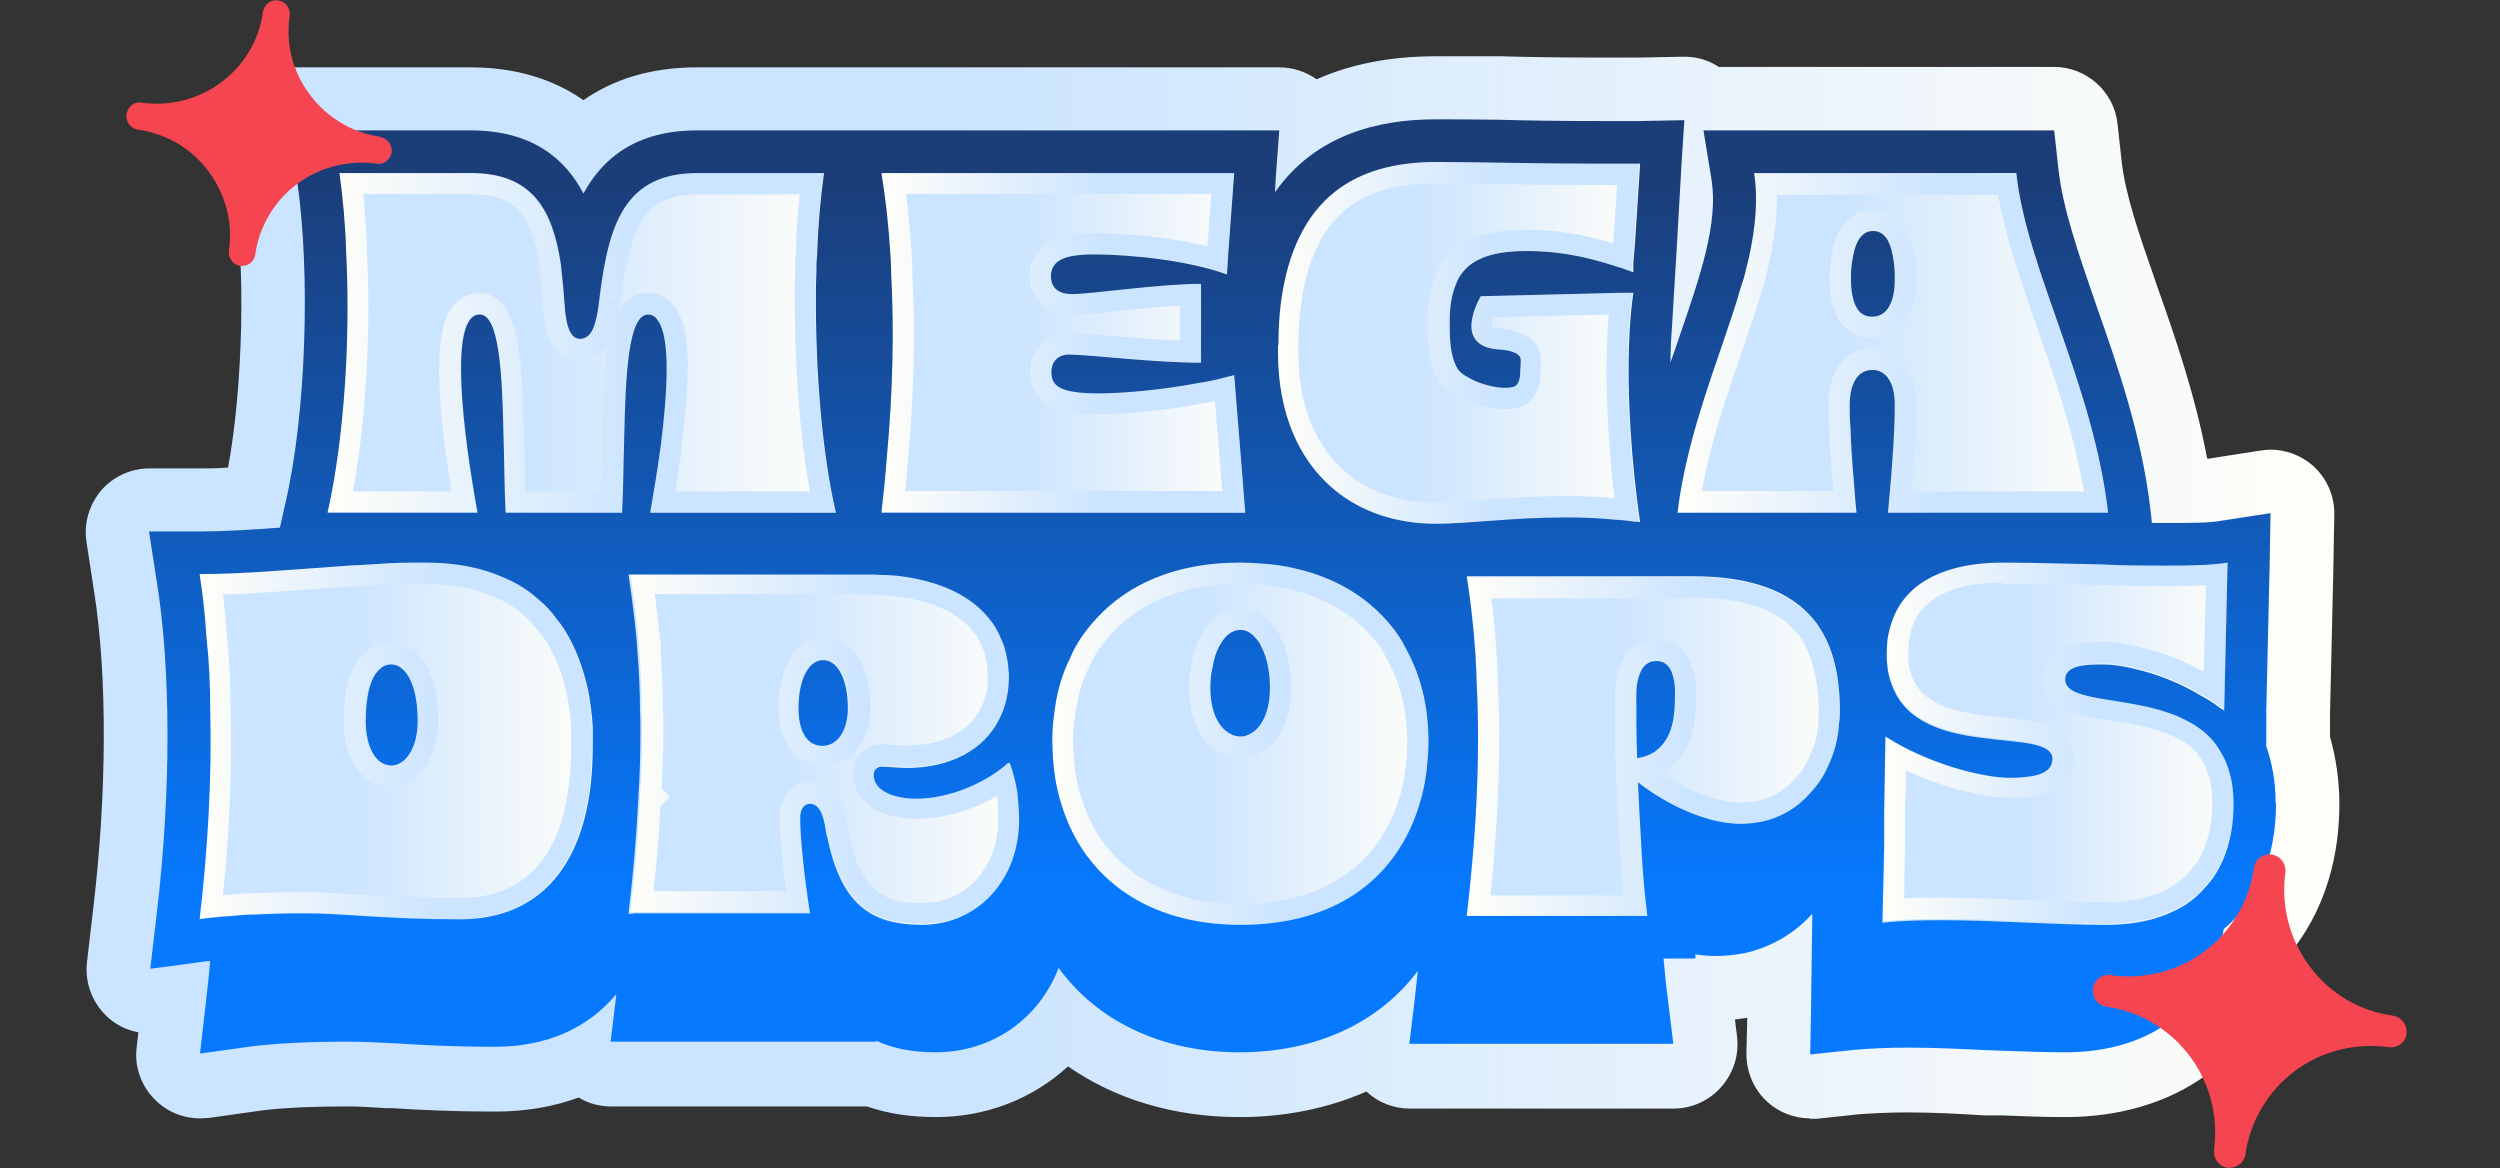
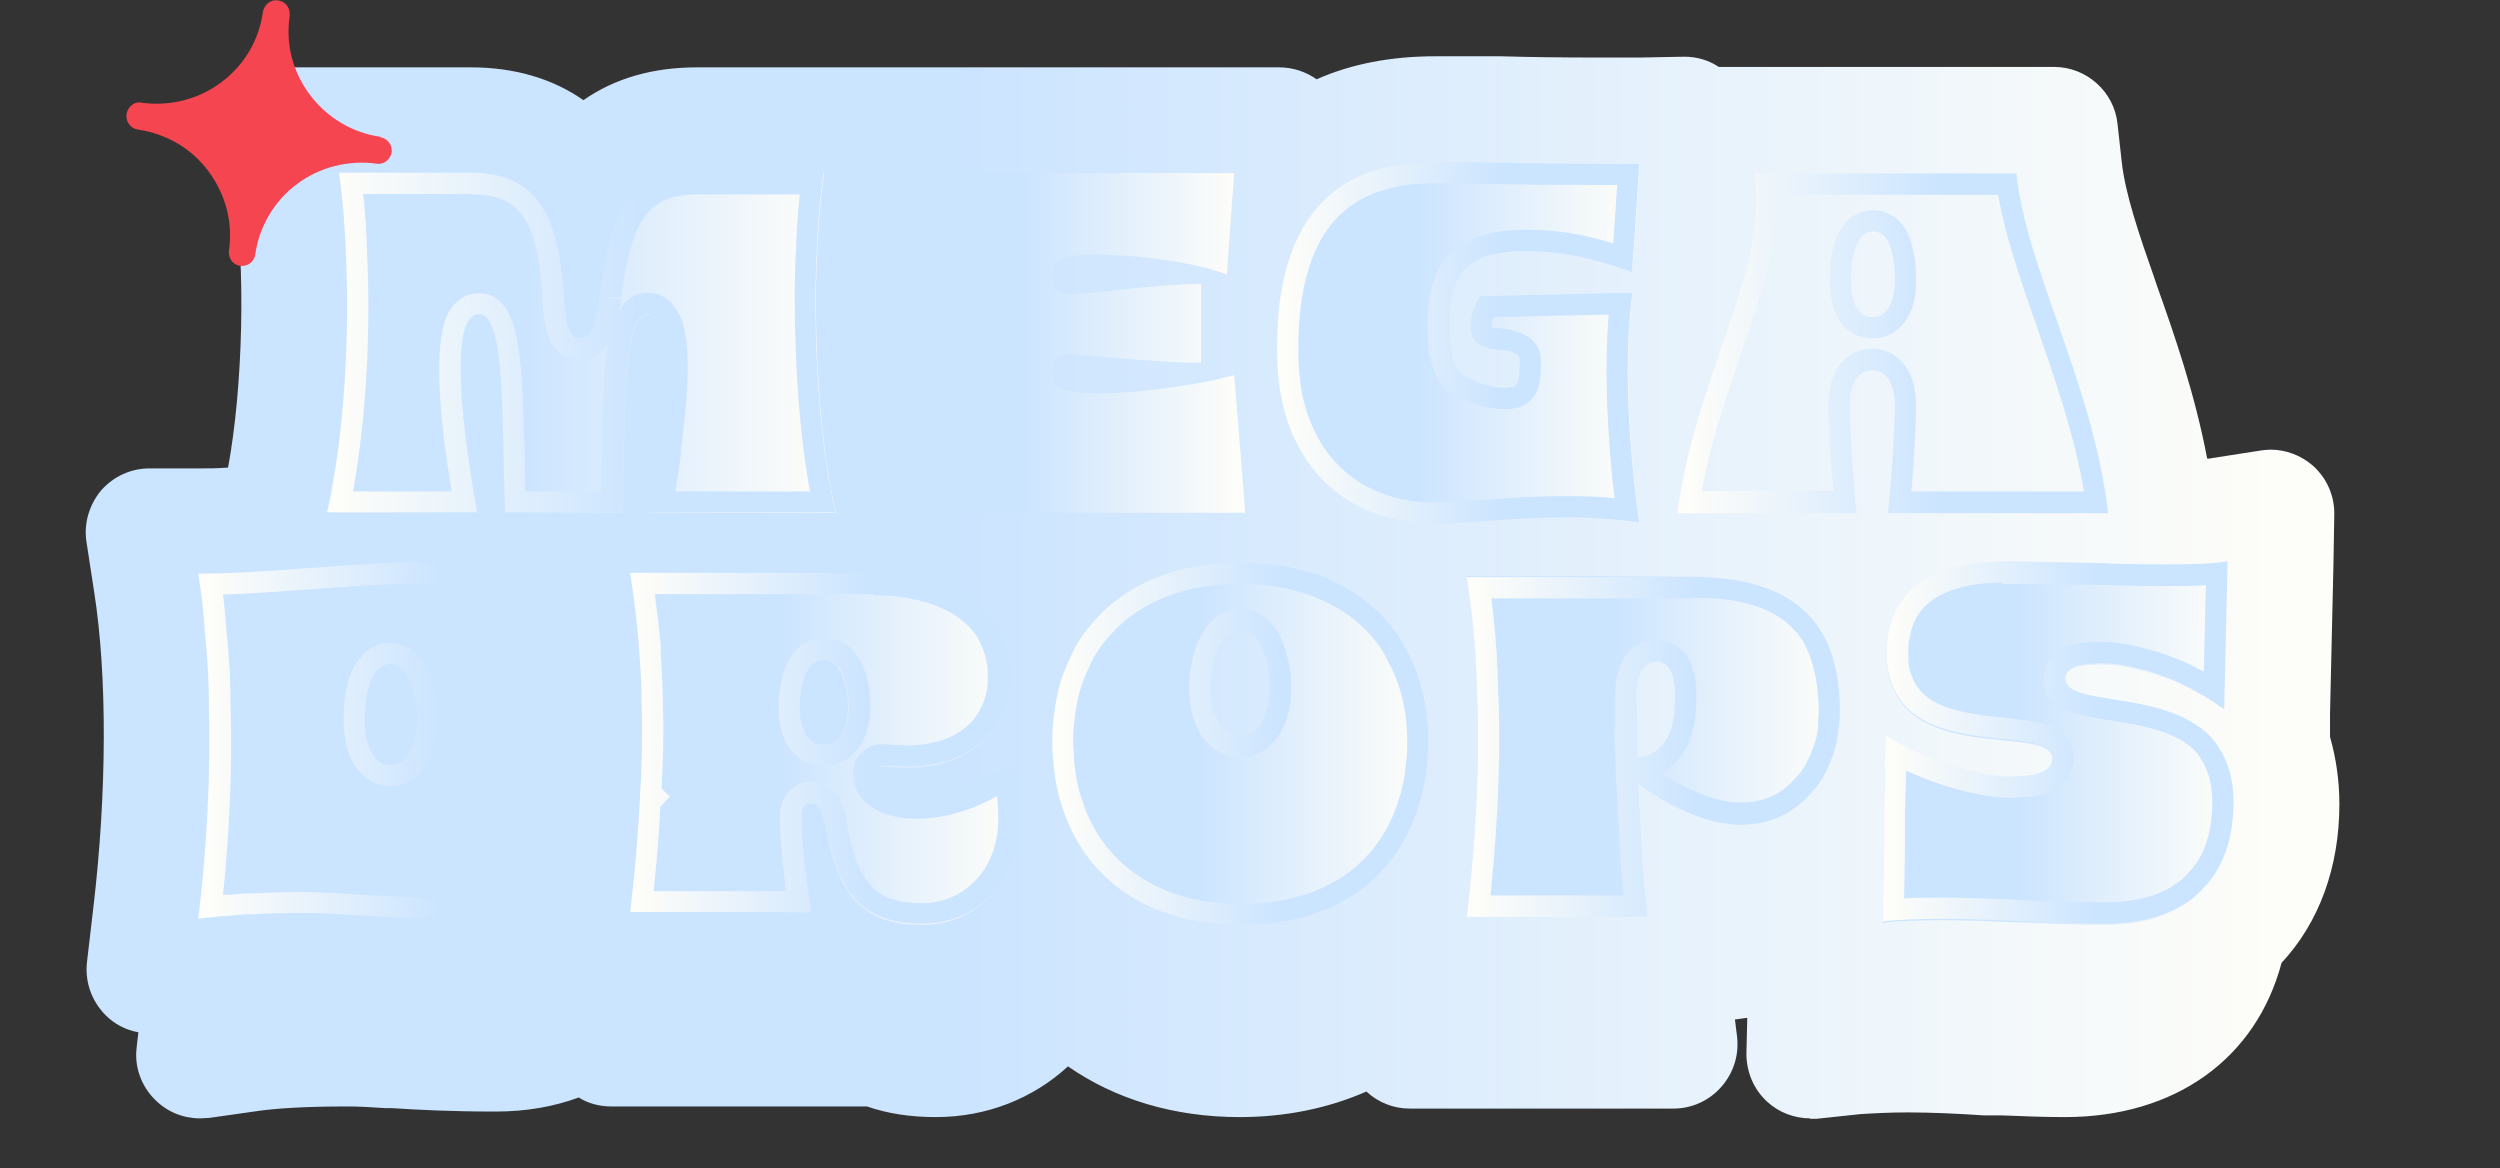
<svg xmlns="http://www.w3.org/2000/svg" width="321" height="150" viewBox="0 0 321 150" fill="none">
  <rect x="0" y="0" width="321" height="150" fill="#333333" stroke="none" />
  <path d="M232.426 143.599C230.407 143.599 228.387 142.833 226.914 141.465C225.167 139.878 224.239 137.634 224.239 135.281L224.348 130.684C223.857 130.739 223.311 130.848 222.766 130.903L223.038 133.092C223.311 135.445 222.602 137.744 221.019 139.55C219.491 141.301 217.253 142.341 214.906 142.341H181.013C178.939 142.341 176.974 141.574 175.446 140.152C170.588 142.286 165.076 143.435 159.181 143.435C150.722 143.435 143.19 141.137 137.131 136.923C132.601 141.082 126.652 143.435 120.157 143.435C116.937 143.435 113.99 142.997 111.316 142.067H78.459C76.986 142.067 75.512 141.684 74.311 140.918C71.037 142.122 67.489 142.724 63.614 142.724C57.938 142.724 53.735 142.505 50.351 142.286H49.533C47.786 142.176 46.149 142.067 44.62 142.067C38.944 142.067 35.397 142.341 33.377 142.614L26.828 143.544C26.446 143.544 26.064 143.599 25.682 143.599C23.553 143.599 21.479 142.778 19.951 141.246C18.15 139.495 17.222 136.978 17.549 134.46L17.768 132.545C16.185 132.271 14.711 131.505 13.565 130.356C11.764 128.55 10.891 126.087 11.164 123.57L11.982 116.565C13.729 101.844 13.784 86.74 12.091 76.014L11.109 69.612C10.727 67.258 11.437 64.85 12.965 62.99C14.548 61.184 16.785 60.144 19.187 60.144H25.573C26.719 60.144 27.974 60.144 29.284 60.035C31.194 49.692 31.576 34.424 30.048 24.354L29.175 18.006C28.847 15.653 29.557 13.3 31.085 11.494C32.668 9.688 34.906 8.648 37.252 8.648H60.448C66.015 8.648 70.927 10.071 74.912 12.862C78.896 10.071 83.808 8.648 89.484 8.648H164.257C166.004 8.648 167.641 9.196 169.06 10.181C173.481 8.211 178.611 7.226 184.288 7.226C186.798 7.226 189.582 7.226 192.693 7.226C196.459 7.335 200.716 7.39 205.464 7.39H210.431C210.431 7.39 216.216 7.28 216.271 7.28C217.853 7.28 219.382 7.718 220.692 8.594H263.754C267.902 8.594 271.45 11.768 271.886 15.872L272.432 20.797C272.869 24.847 274.67 30.155 276.635 35.737L276.908 36.558C279.145 42.851 281.82 50.513 283.403 58.886C283.621 58.886 283.839 58.886 283.948 58.831L290.279 57.846C290.716 57.791 291.098 57.736 291.535 57.736C293.5 57.736 295.41 58.448 296.938 59.761C298.739 61.348 299.776 63.647 299.722 66.109L299.612 72.567L299.176 91.611V94.621C299.94 97.302 300.377 100.203 300.377 103.267C300.377 111.366 297.757 118.481 292.954 123.625C289.679 135.938 279.309 143.435 265.119 143.435C262.499 143.435 259.77 143.326 257.041 143.216H254.749C251.419 142.997 248.09 142.833 244.925 142.833C242.632 142.833 240.613 142.942 238.866 143.052L233.245 143.654C232.972 143.654 232.699 143.654 232.371 143.654L232.426 143.599Z" fill="url(#paint0_linear_14905_21122)" />
  <path d="M284.931 96.209C284.276 95.114 283.403 94.239 282.42 93.527C281.601 92.925 280.728 92.487 279.8 92.049C273.469 89.313 265.173 90.298 265.173 87.234C265.173 86.577 265.501 86.139 266.156 85.811C266.92 85.428 268.23 85.318 269.976 85.318C271.068 85.318 272.541 85.483 274.179 85.92C275.925 86.303 277.89 86.96 279.909 87.891C280.728 88.274 281.601 88.711 282.475 89.259C283.348 89.696 284.221 90.244 285.04 90.9C285.204 90.955 285.422 91.119 285.586 91.229L286.022 72.239C284.057 72.568 281.383 72.622 278.218 72.622C275.543 72.622 272.541 72.622 269.485 72.458C268.612 72.458 267.684 72.403 266.811 72.403C265.937 72.403 265.009 72.349 264.136 72.349C261.735 72.294 259.388 72.239 257.15 72.239C250.273 72.239 244.979 74.483 243.069 79.408C242.741 80.229 242.523 81.105 242.359 82.035C242.305 82.637 242.25 83.294 242.25 84.005C242.25 84.388 242.25 84.826 242.305 85.154C242.359 86.194 242.578 87.124 242.905 87.891C246.344 97.796 263.536 93.089 263.536 97.467C263.536 97.686 263.481 97.905 263.427 98.069C263.099 99.054 261.953 99.602 260.097 99.766C259.552 99.82 258.897 99.875 258.187 99.875C254.257 99.875 247.271 97.905 242.086 94.567L241.923 104.472V108.85L241.704 118.482C244.106 118.208 246.726 118.153 249.345 118.153C256.331 118.153 263.754 118.755 270.467 118.755C274.779 118.755 278.108 117.77 280.674 116.128C281.656 115.472 282.529 114.706 283.239 113.83C284.167 112.845 284.876 111.696 285.422 110.437C286.35 108.303 286.786 105.84 286.786 103.159C286.786 100.204 286.077 97.96 284.931 96.209Z" fill="url(#paint1_linear_14905_21122)" />
  <path d="M257.15 74.975C259.333 74.975 261.626 74.975 264.136 75.084C264.573 75.084 264.955 75.084 265.392 75.084C265.883 75.084 266.374 75.084 266.811 75.084C267.247 75.084 267.629 75.084 268.066 75.084C268.503 75.084 268.994 75.084 269.321 75.084C269.321 75.084 269.321 75.084 269.376 75.084C272.487 75.194 275.489 75.248 278.218 75.248C280.128 75.248 281.765 75.248 283.239 75.139L282.966 86.248C282.256 85.865 281.601 85.537 281.056 85.263C278.927 84.278 276.798 83.566 274.888 83.129C273.196 82.691 271.45 82.417 269.976 82.417C267.902 82.417 266.21 82.527 264.955 83.183C262.772 84.278 262.444 86.084 262.444 87.069C262.444 91.173 266.974 91.885 270.959 92.487C273.469 92.87 276.307 93.362 278.654 94.347C279.418 94.675 280.182 95.058 280.837 95.551C281.601 96.098 282.202 96.7 282.638 97.521C283.566 98.944 284.057 100.75 284.057 102.994C284.057 105.347 283.675 107.426 282.911 109.177C282.475 110.217 281.929 111.093 281.11 111.914C280.619 112.57 279.964 113.118 279.255 113.555L278.436 114.103C276.307 115.252 273.633 115.854 270.467 115.854C267.302 115.854 263.809 115.69 260.207 115.58C256.604 115.416 252.893 115.252 249.345 115.252C247.817 115.252 246.18 115.252 244.488 115.361L244.597 108.74V104.362L244.761 98.944C249.673 101.242 254.967 102.446 258.187 102.446C259.006 102.446 259.77 102.392 260.316 102.337C264.136 102.009 265.501 100.203 265.992 98.78C266.156 98.287 266.265 97.795 266.265 97.302C266.265 93.088 261.571 92.596 257.423 92.158C251.474 91.556 246.835 90.79 245.416 86.631C245.252 86.303 245.088 85.701 245.034 84.825V84.661V84.551C245.034 84.332 245.034 84.059 245.034 83.84C245.034 83.238 245.034 82.636 245.088 82.362C245.252 81.542 245.416 80.83 245.634 80.228C247.381 75.741 252.893 74.81 257.15 74.81M286.022 72.074C284.057 72.403 281.383 72.457 278.218 72.457C275.543 72.457 272.541 72.457 269.485 72.293C268.612 72.293 267.684 72.238 266.811 72.238C265.937 72.238 265.009 72.184 264.136 72.184C261.735 72.129 259.388 72.074 257.15 72.074C250.273 72.074 244.979 74.318 243.069 79.243C242.741 80.064 242.523 80.94 242.359 81.87C242.305 82.472 242.25 83.129 242.25 83.84C242.25 84.223 242.25 84.661 242.305 84.989C242.359 86.029 242.578 86.959 242.905 87.725C246.344 97.631 263.536 92.924 263.536 97.302C263.536 97.521 263.481 97.74 263.427 97.904C263.099 98.889 261.953 99.436 260.097 99.601C259.552 99.655 258.897 99.71 258.187 99.71C254.257 99.71 247.271 97.74 242.086 94.402L241.923 104.307V108.685L241.704 118.316C244.106 118.043 246.726 117.988 249.345 117.988C256.331 117.988 263.754 118.59 270.467 118.59C274.779 118.59 278.108 117.605 280.674 115.963C281.656 115.307 282.529 114.54 283.239 113.665C284.167 112.68 284.876 111.531 285.422 110.272C286.35 108.138 286.786 105.675 286.786 102.994C286.786 100.038 286.077 97.795 284.931 96.044C284.276 94.949 283.403 94.073 282.42 93.362C281.601 92.76 280.728 92.322 279.8 91.885C273.469 89.148 265.173 90.133 265.173 87.069C265.173 86.412 265.501 85.974 266.156 85.646C266.92 85.263 268.23 85.153 269.976 85.153C271.068 85.153 272.541 85.318 274.179 85.755C275.925 86.138 277.89 86.795 279.909 87.725C280.728 88.109 281.601 88.546 282.475 89.094C283.348 89.531 284.221 90.079 285.04 90.735C285.204 90.79 285.422 90.954 285.586 91.064L286.022 72.074Z" fill="url(#paint2_linear_14905_21122)" />
  <path d="M235.428 84.607C235.155 83.677 234.827 82.801 234.445 82.035C233.954 81.05 233.408 80.174 232.754 79.408C229.752 75.851 224.73 73.99 217.362 73.99H188.326C188.654 76.07 188.927 78.204 189.145 80.448C189.254 81.323 189.309 82.199 189.363 83.075C189.418 83.567 189.473 84.06 189.473 84.607C189.527 85.482 189.582 86.358 189.582 87.234C190.073 96.373 189.636 106.497 188.326 117.606H211.522C211.413 116.675 211.304 115.69 211.195 114.705C210.977 112.516 210.813 110.218 210.704 107.865C210.54 105.402 210.431 102.94 210.322 100.477H210.376C211.031 101.024 211.686 101.462 212.341 101.9C213.378 102.556 214.415 103.158 215.561 103.706C218.126 104.91 220.801 105.785 223.53 105.785C224.403 105.785 225.331 105.676 226.204 105.512C228.769 104.964 230.843 103.651 232.426 101.845C233.354 100.86 234.118 99.766 234.664 98.507C235.1 97.631 235.428 96.701 235.701 95.716C235.919 94.84 236.083 93.855 236.137 92.87C236.247 92.323 236.247 91.776 236.247 91.174C236.247 89.806 236.137 88.438 235.974 87.234C235.865 86.303 235.646 85.428 235.428 84.607ZM212.45 96.537C211.795 96.975 210.977 97.248 210.212 97.358C210.158 94.567 210.103 91.83 210.103 89.423C210.103 88.602 210.103 87.835 210.322 87.234C210.704 85.647 211.522 84.88 212.669 84.88C213.924 84.88 214.633 85.756 214.906 87.234C215.015 87.726 215.07 88.273 215.07 88.875C215.07 91.83 214.906 94.786 212.45 96.537Z" fill="url(#paint3_linear_14905_21122)" />
  <path d="M217.362 76.727C223.803 76.727 228.169 78.205 230.68 81.215C231.171 81.762 231.607 82.419 231.989 83.294C232.262 83.896 232.535 84.608 232.754 85.374C232.917 86.085 233.136 86.851 233.245 87.672C233.408 88.876 233.518 90.08 233.518 91.229C233.518 91.667 233.518 91.996 233.463 92.379V92.543V92.762C233.463 93.528 233.299 94.294 233.136 95.005C232.863 95.936 232.59 96.647 232.208 97.413C231.826 98.344 231.28 99.164 230.407 100.04C229.151 101.518 227.514 102.448 225.713 102.831C224.949 102.995 224.185 103.05 223.53 103.05C221.51 103.05 219.382 102.448 216.762 101.244C215.834 100.806 214.906 100.314 213.869 99.657C213.651 99.547 213.487 99.383 213.269 99.274C213.542 99.11 213.815 99 214.033 98.836C217.799 96.155 217.799 91.667 217.799 88.931C217.799 88.11 217.744 87.399 217.581 86.797C217.035 83.896 215.234 82.2 212.669 82.2C210.103 82.2 208.357 83.842 207.702 86.578C207.484 87.344 207.374 88.274 207.374 89.478C207.374 90.846 207.374 92.269 207.374 93.801L207.265 93.692L207.484 98.727V100.587H207.593V100.751C207.702 103.214 207.811 105.677 207.975 108.085C208.084 110.438 208.248 112.736 208.466 114.98H191.383C192.42 104.856 192.747 95.553 192.311 87.344C192.311 86.414 192.256 85.483 192.202 84.717C192.202 84.061 192.147 83.459 192.092 83.021C192.038 82.09 191.983 81.16 191.874 80.284C191.765 79.135 191.656 77.986 191.492 76.837H217.362M217.362 74.101H188.326C188.654 76.18 188.927 78.314 189.145 80.558C189.254 81.434 189.309 82.309 189.363 83.185C189.418 83.677 189.473 84.17 189.473 84.717C189.527 85.593 189.582 86.468 189.582 87.344C190.073 96.483 189.636 106.607 188.326 117.716H211.522C211.413 116.786 211.304 115.801 211.195 114.816C210.977 112.627 210.813 110.328 210.704 107.975C210.54 105.512 210.431 103.05 210.322 100.587H210.376C211.031 101.135 211.686 101.572 212.341 102.01C213.378 102.667 214.415 103.269 215.561 103.816C218.126 105.02 220.801 105.896 223.53 105.896C224.403 105.896 225.331 105.786 226.204 105.622C228.769 105.075 230.843 103.761 232.426 101.955C233.354 100.97 234.118 99.876 234.664 98.617C235.1 97.742 235.428 96.811 235.701 95.826C235.919 94.951 236.083 93.966 236.137 92.981C236.247 92.433 236.247 91.886 236.247 91.284C236.247 89.916 236.137 88.548 235.974 87.344C235.865 86.414 235.646 85.538 235.428 84.717C235.155 83.787 234.827 82.911 234.445 82.145C233.954 81.16 233.408 80.284 232.754 79.518C229.752 75.961 224.73 74.101 217.362 74.101ZM210.212 97.468C210.158 94.677 210.103 91.941 210.103 89.533C210.103 88.712 210.103 87.946 210.322 87.344C210.704 85.757 211.522 84.991 212.669 84.991C213.924 84.991 214.633 85.866 214.906 87.344C215.015 87.836 215.07 88.384 215.07 88.986C215.07 91.941 214.906 94.896 212.45 96.647C211.795 97.085 210.977 97.359 210.212 97.468Z" fill="url(#paint4_linear_14905_21122)" />
-   <path d="M243.287 51.936C243.287 54.946 243.069 58.941 242.414 65.836H270.686C268.721 49.09 260.207 34.589 258.897 22.221H225.222C225.767 25.668 225.385 29.225 224.567 33.056C224.348 33.877 224.13 34.807 223.912 35.683C223.584 36.613 223.311 37.544 223.038 38.529C220.964 45.096 218.126 52.21 216.434 59.816C215.998 61.787 215.616 63.811 215.397 65.836H238.375C238.266 64.687 238.157 63.593 238.102 62.607C237.829 59.488 237.666 57.08 237.611 55.11C237.502 53.906 237.502 52.867 237.502 51.936C237.502 50.021 238.048 48.598 238.975 47.941C239.358 47.668 239.849 47.504 240.395 47.504C242.25 47.504 243.287 49.255 243.287 51.936ZM240.395 40.663C238.975 40.663 238.211 39.678 237.884 38.091C237.72 37.434 237.666 36.668 237.666 35.792V35.464C237.666 34.534 237.775 33.658 237.938 32.892C238.266 30.977 239.085 29.663 240.504 29.663C241.923 29.663 242.687 30.922 243.014 32.782C243.178 33.549 243.287 34.424 243.287 35.409V35.792C243.287 36.613 243.233 37.379 243.069 38.036C242.687 39.623 241.814 40.663 240.395 40.663Z" fill="url(#paint5_linear_14905_21122)" />
  <path d="M256.55 24.957C257.478 30.32 259.443 35.956 261.517 41.922C263.863 48.707 266.319 55.657 267.575 63.1H245.416C245.852 58.229 246.016 54.782 246.016 51.936C246.016 47.011 243.178 44.767 240.395 44.767C239.303 44.767 238.266 45.096 237.393 45.697C235.701 46.901 234.773 49.09 234.773 51.936C234.773 52.921 234.773 54.07 234.882 55.165C234.882 57.135 235.1 59.488 235.373 62.717C235.373 62.826 235.373 62.936 235.373 63.045H218.508C218.672 62.224 218.836 61.349 219.054 60.364C220.2 55.22 221.892 50.294 223.53 45.533C224.239 43.399 224.949 41.319 225.658 39.24C225.931 38.31 226.149 37.434 226.532 36.34L226.75 35.464C226.914 34.862 227.023 34.315 227.186 33.658C227.896 30.32 228.223 27.529 228.169 25.012H256.495M240.395 43.454C243.014 43.454 245.034 41.703 245.743 38.748C245.962 37.927 246.016 36.996 246.016 35.847V35.464C246.016 34.37 245.907 33.275 245.689 32.345C244.815 27.365 241.486 26.982 240.504 26.982C239.521 26.982 236.137 27.365 235.264 32.399C235.046 33.439 234.937 34.479 234.937 35.519V35.847C234.937 37.051 235.046 37.981 235.21 38.693C235.81 41.648 237.775 43.454 240.395 43.454ZM258.897 22.275H225.222C225.767 25.723 225.385 29.28 224.567 33.111C224.348 33.932 224.13 34.862 223.912 35.738C223.584 36.668 223.311 37.598 223.038 38.583C220.964 45.15 218.126 52.264 216.434 59.871C215.998 61.841 215.616 63.866 215.397 65.891H238.375C238.266 64.742 238.157 63.647 238.102 62.662C237.829 59.543 237.666 57.135 237.611 55.165C237.502 53.961 237.502 52.921 237.502 51.991C237.502 50.075 238.048 48.653 238.975 47.996C239.358 47.722 239.849 47.558 240.395 47.558C242.25 47.558 243.287 49.309 243.287 51.991C243.287 55.001 243.069 58.996 242.414 65.891H270.686C268.721 49.145 260.207 34.643 258.897 22.275ZM240.395 40.718C238.975 40.718 238.211 39.733 237.884 38.145C237.72 37.489 237.666 36.723 237.666 35.847V35.519C237.666 34.588 237.775 33.713 237.938 32.947C238.266 31.031 239.085 29.718 240.504 29.718C241.923 29.718 242.687 30.977 243.014 32.837C243.178 33.603 243.287 34.479 243.287 35.464V35.847C243.287 36.668 243.233 37.434 243.069 38.091C242.687 39.678 241.814 40.718 240.395 40.718Z" fill="url(#paint6_linear_14905_21122)" />
  <path d="M207.102 66.713C207.975 66.767 208.794 66.822 209.721 66.986C209.994 66.986 210.267 66.986 210.54 67.041C210.267 65.29 210.049 63.374 209.831 61.404C209.012 53.634 208.684 44.495 209.667 37.599H207.975L190.073 38.037C190.073 38.037 186.198 44.44 192.365 44.878C192.857 44.878 195.258 45.096 195.203 46.246C195.203 46.574 195.203 47.012 195.149 47.45C195.149 48.435 195.04 49.474 194.221 49.693C193.948 49.748 193.621 49.803 193.239 49.803C191.82 49.803 189.691 49.256 188.326 48.38C187.781 48.106 187.399 47.778 187.126 47.395C186.089 45.699 186.089 43.236 186.089 41.321C186.089 39.515 186.307 37.928 186.853 36.614C187.18 35.629 187.781 34.808 188.545 34.152C190.073 32.893 192.42 32.236 195.913 32.236C199.406 32.236 202.899 32.729 207.265 34.152C208.029 34.37 208.848 34.644 209.667 34.972V33.823L209.885 31.197L210.54 21.018H205.519C196.677 21.018 189.855 20.799 184.342 20.799C173.972 20.799 166.222 25.396 164.421 38.803C164.203 40.5 164.094 42.36 164.094 44.33C164.094 44.659 164.094 44.932 164.094 45.261C164.094 47.231 164.257 49.037 164.585 50.788C166.55 61.24 174.191 67.26 184.397 67.26C188.49 67.26 194.166 66.439 201.043 66.439C202.954 66.439 205.028 66.494 207.156 66.713H207.102Z" fill="url(#paint7_linear_14905_21122)" />
  <path d="M184.342 23.535C186.744 23.535 189.418 23.535 192.42 23.645C196.24 23.699 200.552 23.754 205.519 23.754H207.647L207.156 31.032V31.251C203.172 30.047 199.733 29.5 195.913 29.5C191.874 29.5 188.872 30.321 186.744 32.072C185.543 33.112 184.724 34.316 184.288 35.575C183.633 37.161 183.305 39.022 183.305 41.321C183.305 43.51 183.305 46.465 184.833 48.982C185.325 49.693 186.034 50.295 186.907 50.733C188.599 51.773 191.165 52.539 193.184 52.539C193.784 52.539 194.276 52.484 194.876 52.32C196.186 51.992 197.769 50.843 197.823 47.614C197.823 47.121 197.878 46.629 197.823 46.355C197.878 44.987 197.277 42.634 192.474 42.141C191.929 42.141 191.656 42.032 191.547 42.032C191.492 41.813 191.547 41.266 191.765 40.719L206.556 40.39C205.901 48.216 206.556 56.862 207.047 61.678C207.156 62.444 207.211 63.21 207.32 63.977C205.41 63.758 203.39 63.703 200.934 63.703C196.95 63.703 193.402 63.977 190.291 64.195C187.944 64.36 185.98 64.524 184.288 64.524C175.228 64.524 168.842 59.215 167.15 50.295C166.877 48.708 166.713 47.067 166.713 45.261C166.713 45.096 166.713 44.932 166.713 44.768V44.549V44.33C166.713 42.47 166.822 40.719 167.041 39.186C168.46 28.515 173.918 23.535 184.233 23.535M184.233 20.799C173.863 20.799 166.113 25.396 164.312 38.803C164.094 40.5 163.984 42.36 163.984 44.33C163.984 44.659 163.984 44.932 163.984 45.261C163.984 47.231 164.148 49.037 164.476 50.788C166.44 61.24 174.081 67.26 184.288 67.26C188.381 67.26 194.057 66.439 200.934 66.439C202.844 66.439 204.918 66.494 207.047 66.713C207.92 66.767 208.739 66.822 209.667 66.986C209.94 66.986 210.213 66.986 210.485 67.041C210.213 65.29 209.994 63.374 209.776 61.404C208.957 53.634 208.63 44.495 209.612 37.599H207.92L190.018 38.037C190.018 38.037 186.143 44.44 192.311 44.878C192.802 44.878 195.203 45.096 195.149 46.246C195.149 46.574 195.149 47.012 195.094 47.45C195.094 48.435 194.985 49.474 194.166 49.693C193.894 49.748 193.566 49.803 193.184 49.803C191.765 49.803 189.636 49.256 188.272 48.38C187.726 48.106 187.344 47.778 187.071 47.395C186.034 45.699 186.034 43.236 186.034 41.321C186.034 39.515 186.252 37.928 186.798 36.614C187.126 35.629 187.726 34.808 188.49 34.152C190.018 32.893 192.365 32.236 195.858 32.236C199.351 32.236 202.844 32.729 207.211 34.152C207.975 34.37 208.794 34.644 209.612 34.972V33.823L209.831 31.197L210.485 21.018H205.464C196.622 21.018 189.8 20.799 184.288 20.799H184.233Z" fill="url(#paint8_linear_14905_21122)" />
  <path d="M178.611 80.338C175.937 77.055 172.226 74.592 167.477 73.279C166.386 73.005 165.294 72.732 164.093 72.568C163.329 72.458 162.565 72.403 161.801 72.349C160.982 72.294 160.164 72.239 159.29 72.239H159.127C151.049 72.239 144.827 74.975 140.788 79.408C140.024 80.229 139.315 81.105 138.714 82.035C138.168 82.856 137.732 83.677 137.35 84.607C136.258 86.796 135.603 89.259 135.33 91.885C135.167 92.98 135.112 94.074 135.112 95.169C135.112 95.99 135.167 96.811 135.221 97.632C135.385 99.766 135.767 101.736 136.367 103.542C139.26 112.681 147.229 118.755 159.29 118.755C171.352 118.755 178.884 113.009 181.941 104.253C182.596 102.338 183.087 100.313 183.251 98.124C183.36 97.139 183.414 96.154 183.414 95.169C183.414 90.736 182.432 86.686 180.522 83.294C180.03 82.254 179.375 81.269 178.611 80.338ZM160.491 94.239C160.109 94.457 159.727 94.567 159.29 94.567C158.799 94.567 158.363 94.457 157.926 94.184C156.452 93.418 155.415 91.338 155.415 88.383C155.415 87.453 155.47 86.577 155.688 85.756C155.852 84.716 156.125 83.786 156.507 83.075C156.725 82.692 156.944 82.309 157.162 82.035C157.762 81.269 158.526 80.886 159.29 80.886C160 80.886 160.71 81.269 161.31 82.035C161.583 82.309 161.801 82.692 161.965 83.075C162.347 83.786 162.674 84.716 162.838 85.756C163.002 86.577 163.056 87.453 163.056 88.383C163.056 91.393 161.965 93.527 160.491 94.239Z" fill="url(#paint9_linear_14905_21122)" />
  <path d="M159.29 74.975C160.109 74.975 160.873 74.975 161.583 75.085C162.292 75.085 163.002 75.194 163.711 75.304C164.748 75.468 165.731 75.687 166.713 75.96C170.752 77.11 174.027 79.135 176.483 82.144C177.138 82.965 177.683 83.731 178.12 84.716C179.812 87.726 180.685 91.229 180.685 95.224C180.685 96.099 180.685 96.975 180.522 97.96C180.412 99.711 180.03 101.462 179.375 103.378C176.537 111.531 169.388 116.074 159.29 116.074C149.193 116.074 141.662 111.203 138.933 102.721C138.387 101.134 138.059 99.383 137.896 97.467C137.896 96.701 137.786 95.935 137.786 95.169C137.786 94.074 137.841 93.144 138.005 92.159C138.278 89.806 138.823 87.672 139.86 85.647C140.188 84.881 140.515 84.224 141.007 83.513C141.498 82.801 142.098 82.035 142.808 81.269C146.519 77.219 152.141 75.03 159.127 74.975H159.29ZM153.014 85.209C152.741 86.358 152.686 87.507 152.686 88.383C152.686 92.214 154.16 95.333 156.452 96.482C157.271 97.029 158.253 97.303 159.29 97.303C160.164 97.303 161.037 97.084 161.692 96.701C164.257 95.442 165.785 92.323 165.785 88.383C165.785 87.179 165.676 86.139 165.512 85.318C165.294 84.06 164.912 82.801 164.475 81.98C164.203 81.269 163.82 80.667 163.384 80.229C162.292 78.861 160.819 78.15 159.29 78.15C157.653 78.15 156.125 78.97 155.033 80.338C154.76 80.722 154.433 81.214 154.105 81.816C153.614 82.746 153.232 83.896 153.014 85.209ZM159.29 72.239H159.127C151.049 72.239 144.827 74.975 140.788 79.408C140.024 80.229 139.315 81.105 138.714 82.035C138.168 82.856 137.732 83.677 137.35 84.607C136.258 86.796 135.603 89.259 135.33 91.885C135.167 92.98 135.112 94.074 135.112 95.169C135.112 95.99 135.167 96.811 135.221 97.632C135.385 99.766 135.767 101.736 136.367 103.542C139.26 112.681 147.229 118.755 159.29 118.755C171.352 118.755 178.884 113.009 181.941 104.253C182.596 102.338 183.087 100.313 183.251 98.124C183.36 97.139 183.414 96.154 183.414 95.169C183.414 90.736 182.432 86.686 180.522 83.294C180.03 82.254 179.375 81.269 178.611 80.338C175.937 77.055 172.226 74.592 167.477 73.279C166.386 73.005 165.294 72.732 164.093 72.568C163.329 72.458 162.565 72.403 161.801 72.349C160.982 72.294 160.164 72.239 159.29 72.239ZM159.29 94.567C158.799 94.567 158.363 94.457 157.926 94.184C156.452 93.418 155.415 91.338 155.415 88.383C155.415 87.453 155.47 86.577 155.688 85.756C155.852 84.716 156.125 83.786 156.507 83.075C156.725 82.692 156.944 82.309 157.162 82.035C157.762 81.269 158.526 80.886 159.29 80.886C160 80.886 160.71 81.269 161.31 82.035C161.583 82.309 161.801 82.692 161.965 83.075C162.347 83.786 162.674 84.716 162.838 85.756C163.002 86.577 163.056 87.453 163.056 88.383C163.056 91.393 161.965 93.527 160.491 94.239C160.109 94.457 159.727 94.567 159.29 94.567Z" fill="url(#paint10_linear_14905_21122)" />
  <path d="M113.171 65.837H159.891L159.4 59.599L158.908 53.579L158.472 48.161C158.472 48.161 157.926 48.325 157.598 48.38C156.452 48.708 155.142 48.982 153.778 49.201C149.357 50.022 144.39 50.514 141.061 50.514C138.441 50.514 136.913 50.241 136.04 49.748C135.276 49.31 135.003 48.654 135.003 47.778C135.003 46.41 135.876 45.534 137.241 45.534C139.97 45.534 147.938 46.574 154.215 46.574V36.45C148.648 36.45 140.242 37.764 137.623 37.764C135.985 37.764 134.948 36.997 134.948 35.52V35.246C135.112 33.55 136.477 32.674 140.406 32.674C145.646 32.674 152.959 33.55 157.544 35.246L157.708 32.619L158.472 22.222H113.171C113.717 25.505 114.099 29.008 114.318 32.619C114.372 33.44 114.427 34.316 114.427 35.246C114.809 42.415 114.645 50.186 113.881 58.559C113.717 60.912 113.444 63.374 113.171 65.837Z" fill="url(#paint11_linear_14905_21122)" />
-   <path d="M155.525 24.958L155.033 31.634C150.285 30.485 144.609 29.938 140.406 29.938C138.496 29.938 132.711 29.938 132.219 34.972V35.356V35.465C132.219 38.42 134.457 40.445 137.623 40.445C138.823 40.445 140.843 40.226 143.408 39.953C145.919 39.679 148.866 39.35 151.486 39.241V43.728C148.538 43.619 145.427 43.345 142.753 43.127C140.352 42.908 138.441 42.743 137.241 42.743C134.348 42.743 132.274 44.823 132.274 47.723C132.274 50.186 133.584 51.445 134.675 52.101C136.04 52.867 138.005 53.196 141.061 53.196C144.663 53.196 149.848 52.649 154.215 51.828C154.815 51.718 155.415 51.609 156.016 51.499L156.179 53.743L156.671 59.763L156.944 63.046H116.228C116.392 61.569 116.501 60.146 116.61 58.778C117.374 50.46 117.538 42.47 117.156 35.191C117.156 34.206 117.101 33.276 117.046 32.401C116.883 29.828 116.664 27.311 116.337 24.903H155.525M158.472 22.167H113.171C113.717 25.451 114.099 28.953 114.318 32.565C114.372 33.386 114.427 34.261 114.427 35.191C114.809 42.36 114.645 50.131 113.881 58.504C113.717 60.857 113.444 63.32 113.171 65.782H159.891L159.4 59.544L158.908 53.524L158.472 48.106C158.472 48.106 157.926 48.271 157.598 48.325C156.452 48.654 155.142 48.927 153.778 49.146C149.357 49.967 144.39 50.46 141.061 50.46C138.441 50.46 136.913 50.186 136.04 49.693C135.276 49.256 135.003 48.599 135.003 47.723C135.003 46.355 135.876 45.48 137.241 45.48C139.97 45.48 147.938 46.519 154.215 46.519V36.395C148.648 36.395 140.242 37.709 137.623 37.709C135.985 37.709 134.948 36.943 134.948 35.465V35.191C135.112 33.495 136.477 32.619 140.406 32.619C145.646 32.619 152.959 33.495 157.544 35.191L157.708 32.565L158.472 22.167Z" fill="url(#paint12_linear_14905_21122)" />
  <path d="M129.709 97.904H129.491C126.98 100.202 122.286 102.501 117.647 102.501C115.245 102.501 112.244 101.68 112.244 99.436C112.244 98.834 112.626 98.397 113.281 98.397C114.263 98.397 115.355 98.561 116.446 98.561C122.013 98.561 126.38 96.262 128.344 92.322C128.781 91.501 129.108 90.571 129.327 89.531C129.491 88.71 129.6 87.889 129.6 86.959V86.193H129.545C129.545 85.646 129.491 85.099 129.381 84.606C129.218 83.676 128.999 82.8 128.617 82.034C128.235 81.049 127.744 80.173 127.089 79.407C124.742 76.452 120.813 74.591 115.737 73.935C114.918 73.825 114.045 73.77 113.117 73.77C112.68 73.716 112.244 73.716 111.807 73.716H80.752C81.025 75.576 81.297 77.492 81.516 79.407C81.625 80.283 81.68 81.158 81.789 82.034C81.843 82.8 81.898 83.566 81.952 84.332C82.116 86.521 82.225 88.71 82.225 91.009C82.28 91.939 82.28 92.869 82.28 93.855C82.28 96.591 82.225 99.436 82.007 102.391C82.062 102.446 82.062 102.501 82.007 102.556C81.789 107.262 81.352 112.187 80.752 117.277H104.002C103.238 112.242 102.747 107.645 102.747 105.018C102.747 103.924 103.238 103.212 104.002 103.212C104.384 103.212 104.712 103.377 104.985 103.65C105.421 104.088 105.694 104.854 105.913 105.949C105.967 106.386 106.076 106.824 106.131 107.262H106.185C107.932 116.127 111.807 118.754 118.356 118.754C123.814 118.754 128.126 115.416 129.927 110.6C130.528 108.958 130.855 107.153 130.855 105.292C130.855 104.143 130.746 102.939 130.637 101.79C130.418 100.421 130.091 99.163 129.654 97.959L129.709 97.904ZM102.529 90.954C102.529 89.422 102.747 88.054 103.184 86.959C103.729 85.646 104.548 84.77 105.694 84.77C106.84 84.77 107.659 85.646 108.205 86.959C108.641 88.054 108.86 89.422 108.86 90.954C108.86 93.69 107.604 95.77 105.585 95.77C103.566 95.77 102.529 93.69 102.529 90.954Z" fill="url(#paint13_linear_14905_21122)" />
  <path d="M112.08 76.451C112.08 76.451 112.571 76.451 112.79 76.451H112.953H113.117C113.936 76.451 114.645 76.451 115.409 76.615C119.776 77.163 123.105 78.75 125.015 81.157C125.452 81.65 125.779 82.252 126.161 83.237C126.38 83.675 126.543 84.222 126.707 85.152C126.762 85.426 126.816 85.809 126.816 86.137V87.56C126.816 87.998 126.762 88.436 126.653 88.874C126.489 89.64 126.27 90.351 125.888 91.008C124.415 94.018 120.922 95.714 116.446 95.714C115.955 95.714 115.464 95.714 114.973 95.659C114.372 95.659 113.827 95.55 113.281 95.55C111.152 95.55 109.515 97.192 109.515 99.326C109.515 102.774 112.79 105.127 117.647 105.127C121.413 105.127 125.124 103.868 128.017 102.226C128.126 103.211 128.181 104.197 128.181 105.127C128.181 106.386 128.017 107.589 127.69 108.739L127.417 109.56C125.943 113.5 122.505 115.962 118.411 115.962C113.444 115.962 110.443 114.485 108.914 106.714L108.805 106.221C108.805 106.221 108.805 106.112 108.805 106.057C108.805 105.893 108.751 105.729 108.696 105.346C108.532 104.47 108.259 103.54 107.823 102.719V102.445L107.004 101.624C106.185 100.804 105.148 100.366 104.111 100.366C102.147 100.366 100.127 101.953 100.127 104.908C100.127 107.042 100.4 110.435 100.946 114.43H83.917C84.354 110.545 84.627 106.987 84.791 103.595L85.991 102.281L84.954 101.241C85.064 98.998 85.173 96.644 85.173 93.744C85.173 92.704 85.173 91.719 85.118 90.898C85.118 88.764 85.009 86.575 84.845 84.003V82.854L84.681 81.541C84.681 81.103 84.572 80.72 84.572 80.282C84.572 79.844 84.463 79.352 84.409 78.914C84.299 78.038 84.19 77.163 84.081 76.287H111.971C111.971 76.287 112.135 76.287 112.244 76.287M105.749 98.341C109.296 98.341 111.753 95.222 111.753 90.789C111.753 88.874 111.48 87.177 110.879 85.754C109.46 82.361 107.113 81.869 105.858 81.869C104.603 81.869 102.201 82.361 100.837 85.754C100.291 87.177 99.963 88.874 99.963 90.789C99.963 96.371 103.075 98.341 105.749 98.341ZM111.971 73.551H80.915C81.188 75.411 81.461 77.327 81.68 79.242C81.789 80.118 81.843 80.993 81.953 81.869C82.007 82.635 82.062 83.401 82.116 84.167C82.28 86.356 82.389 88.545 82.389 90.844C82.444 91.774 82.444 92.704 82.444 93.689C82.444 96.426 82.389 99.271 82.171 102.226C82.225 102.281 82.225 102.336 82.171 102.391C81.953 107.097 81.516 112.022 80.915 117.112H104.166C103.402 112.077 102.911 107.48 102.911 104.853C102.911 103.759 103.402 103.047 104.166 103.047C104.548 103.047 104.876 103.211 105.148 103.485C105.585 103.923 105.858 104.689 106.076 105.784C106.131 106.221 106.24 106.659 106.295 107.097H106.349C108.096 115.962 111.971 118.589 118.52 118.589C123.978 118.589 128.29 115.251 130.091 110.435C130.691 108.793 131.019 106.987 131.019 105.127C131.019 103.978 130.91 102.774 130.801 101.624C130.582 100.256 130.255 98.998 129.818 97.794H129.6C127.089 100.092 122.395 102.391 117.756 102.391C115.355 102.391 112.353 101.57 112.353 99.326C112.353 98.724 112.735 98.286 113.39 98.286C114.372 98.286 115.464 98.451 116.555 98.451C122.122 98.451 126.489 96.152 128.454 92.212C128.89 91.391 129.218 90.461 129.436 89.421C129.6 88.6 129.709 87.779 129.709 86.849V86.083H129.654C129.654 85.535 129.6 84.988 129.491 84.496C129.327 83.565 129.109 82.69 128.727 81.924C128.344 80.939 127.853 80.063 127.198 79.297C124.851 76.342 120.922 74.481 115.846 73.824C115.027 73.715 114.154 73.66 113.226 73.66C112.79 73.606 112.353 73.606 111.916 73.606L111.971 73.551ZM105.749 95.605C103.675 95.605 102.692 93.525 102.692 90.789C102.692 89.257 102.911 87.889 103.347 86.794C103.893 85.481 104.712 84.605 105.858 84.605C107.004 84.605 107.823 85.481 108.369 86.794C108.805 87.889 109.024 89.257 109.024 90.789C109.024 93.525 107.768 95.605 105.749 95.605Z" fill="url(#paint14_linear_14905_21122)" />
  <path d="M83.208 40.39C83.753 40.39 84.19 40.664 84.463 41.156C86.1 43.345 85.718 50.295 84.845 57.191C84.572 59.106 84.299 61.076 83.972 62.882C83.808 63.922 83.644 64.907 83.48 65.837H107.331C105.53 58.066 104.712 47.614 104.766 37.873C104.766 36.997 104.766 36.122 104.821 35.246C104.821 34.37 104.821 33.495 104.93 32.619C105.039 28.843 105.367 25.341 105.803 22.222H89.539C80.206 22.222 78.186 28.843 77.04 37.764C76.986 38.037 76.986 38.311 76.931 38.584C76.822 39.624 76.658 40.664 76.385 41.539C76.058 42.689 75.457 43.51 74.475 43.51H74.42C73.383 43.455 72.892 42.251 72.674 40.719C72.565 40.062 72.51 39.296 72.456 38.584C72.401 38.092 72.401 37.599 72.346 37.161C72.237 36.012 72.128 34.972 72.019 33.933C70.982 27.037 68.417 22.222 60.503 22.222H43.583C44.02 25.341 44.347 28.843 44.457 32.619C44.675 37.052 44.675 41.758 44.457 46.465C44.129 53.415 43.31 60.31 42.055 65.837H61.322C59.52 55.932 57.501 40.39 61.594 40.39C64.105 40.39 64.487 47.942 64.651 56.041C64.76 59.38 64.76 62.827 64.924 65.837H79.878C80.042 62.827 80.042 59.434 80.151 56.151C80.315 48.052 80.697 40.39 83.208 40.39Z" fill="url(#paint15_linear_14905_21122)" />
  <path d="M102.692 24.958C102.419 27.475 102.256 29.938 102.201 32.291C102.092 33.331 102.092 34.316 102.092 35.082C102.037 36.012 102.037 36.943 102.037 37.873C102.037 47.067 102.692 56.041 104.002 63.101H86.701C86.974 61.514 87.246 59.763 87.465 58.066V57.519C89.102 45.151 88.065 41.485 86.755 39.624C85.991 38.365 84.681 37.599 83.208 37.599C81.516 37.599 80.315 38.42 79.496 39.953C79.496 39.679 79.551 39.405 79.606 39.077C79.606 38.858 79.66 38.639 79.715 38.42L76.986 38.147H79.769C81.079 28.023 83.371 24.958 89.539 24.958H102.692ZM60.503 24.958C65.961 24.958 68.253 27.421 69.29 34.206C69.399 35.246 69.508 36.286 69.618 37.49C69.618 37.654 69.618 37.818 69.618 38.037C69.618 38.311 69.618 38.584 69.672 38.913C69.727 39.679 69.781 40.445 69.891 41.102C70.491 45.425 72.838 46.191 74.366 46.246C75.021 46.246 76.877 46.082 78.077 44.111C77.531 47.176 77.368 51.281 77.313 56.041C77.313 57.355 77.259 58.668 77.204 59.982C77.204 61.021 77.204 62.061 77.149 63.101H67.434C67.434 62.061 67.434 61.021 67.38 59.927C67.38 58.614 67.38 57.245 67.271 55.987C67.052 44.932 66.507 37.654 61.485 37.654C60.23 37.654 59.029 38.201 58.211 39.241C57.337 40.281 54.718 43.455 57.992 63.101H45.33C46.203 58.23 46.858 52.484 47.131 46.574C47.349 41.758 47.349 36.997 47.131 32.51C47.077 29.993 46.913 27.421 46.64 24.903H60.448M105.749 22.167H89.484C80.151 22.167 78.132 28.789 76.986 37.709C76.931 37.982 76.931 38.256 76.877 38.53C76.767 39.569 76.604 40.609 76.331 41.485C76.003 42.634 75.403 43.455 74.421 43.455H74.366C73.329 43.4 72.838 42.196 72.619 40.664C72.51 40.007 72.456 39.241 72.401 38.53C72.347 38.037 72.347 37.545 72.292 37.107C72.183 35.958 72.074 34.918 71.965 33.878C70.927 26.983 68.362 22.167 60.448 22.167H43.529C43.966 25.286 44.293 28.789 44.402 32.565C44.62 36.997 44.62 41.704 44.402 46.41C44.075 53.36 43.256 60.255 42.001 65.782H61.267C59.466 55.877 57.447 40.336 61.54 40.336C64.051 40.336 64.433 47.888 64.596 55.987C64.706 59.325 64.706 62.773 64.869 65.782H79.824C79.987 62.773 79.987 59.38 80.097 56.096C80.26 47.997 80.642 40.336 83.153 40.336C83.699 40.336 84.135 40.609 84.408 41.102C86.046 43.291 85.664 50.241 84.79 57.136C84.518 59.051 84.245 61.021 83.917 62.827C83.754 63.867 83.59 64.852 83.426 65.782H107.277C105.476 58.012 104.657 47.559 104.712 37.818C104.712 36.943 104.712 36.067 104.766 35.191C104.766 34.316 104.766 33.44 104.875 32.565C104.985 28.789 105.312 25.286 105.749 22.167Z" fill="url(#paint16_linear_14905_21122)" />
-   <path d="M75.457 88.601C74.912 86.138 74.148 83.949 73.111 82.034C72.619 81.104 72.074 80.228 71.364 79.407C70.764 78.532 70 77.711 69.126 76.999C67.926 75.905 66.507 74.975 64.869 74.263C62.031 72.95 58.647 72.238 54.608 72.238C52.644 72.238 50.624 72.238 48.605 72.403C47.677 72.457 46.804 72.512 45.93 72.567C45.057 72.567 44.184 72.676 43.311 72.731C37.034 73.169 30.921 73.716 25.573 73.716C25.955 76.178 26.282 78.86 26.446 81.706C26.773 84.661 26.937 87.78 26.937 91.064C27.155 99.546 26.664 108.849 25.573 118.043C26.173 117.933 26.773 117.879 27.374 117.824C28.247 117.714 29.12 117.66 30.048 117.605C30.867 117.495 31.74 117.441 32.613 117.441C34.687 117.331 36.87 117.277 39.108 117.277C44.348 117.277 49.423 118.043 59.084 118.043C70 118.043 76.112 110.108 76.112 95.879C76.112 95.004 76.112 94.128 76.112 93.252C76.003 91.611 75.785 90.079 75.512 88.601H75.457ZM50.242 98.287C48.332 98.287 46.967 96.153 46.967 92.596C46.967 89.039 47.622 86.959 48.714 85.974C49.151 85.536 49.642 85.317 50.242 85.317C50.679 85.317 51.17 85.482 51.552 85.81C52.753 86.74 53.626 88.984 53.626 92.596C53.626 96.208 51.989 98.287 50.242 98.287Z" fill="url(#paint17_linear_14905_21122)" />
  <path d="M54.608 74.975C58.102 74.975 61.158 75.576 63.778 76.781C65.088 77.328 66.288 78.094 67.38 79.134C68.035 79.681 68.635 80.338 69.072 80.994L69.181 81.104L69.29 81.213C69.781 81.815 70.218 82.417 70.709 83.347C71.582 84.989 72.292 86.904 72.783 89.094C73.056 90.626 73.274 92.049 73.329 93.417C73.329 94.238 73.329 95.058 73.329 95.879C73.329 104.745 70.873 115.307 59.029 115.307C53.571 115.307 49.642 115.033 46.149 114.869C43.584 114.705 41.346 114.54 39.053 114.54C36.761 114.54 34.523 114.595 32.559 114.705C31.576 114.705 30.594 114.759 29.83 114.869C29.393 114.869 29.011 114.869 28.629 114.923C29.502 106.605 29.83 98.397 29.611 91.009C29.611 87.616 29.448 84.387 29.12 81.487C29.011 79.845 28.847 78.094 28.629 76.343C32.122 76.233 35.833 75.96 39.708 75.686L43.365 75.412H44.293C44.784 75.303 45.33 75.248 45.985 75.248L48.659 75.084C50.624 74.975 52.589 74.92 54.499 74.92M50.133 100.969C53.189 100.969 56.246 98.068 56.246 92.541C56.246 88.273 55.154 85.153 53.244 83.676C52.371 82.964 51.279 82.526 50.133 82.526C48.823 82.526 47.622 83.019 46.804 83.895C45.003 85.482 44.129 88.327 44.129 92.541C44.129 98.342 47.131 100.969 50.133 100.969ZM54.499 72.184C52.534 72.184 50.515 72.184 48.496 72.348C47.568 72.403 46.694 72.457 45.821 72.512C44.948 72.512 44.075 72.621 43.202 72.676C36.925 73.114 30.812 73.661 25.463 73.661C25.845 76.124 26.173 78.805 26.337 81.651C26.664 84.606 26.828 87.725 26.828 91.009C27.046 99.491 26.555 108.794 25.463 117.988C26.064 117.879 26.664 117.824 27.265 117.769C28.138 117.66 29.011 117.605 29.939 117.55C30.758 117.441 31.631 117.386 32.504 117.386C34.578 117.277 36.761 117.222 38.999 117.222C44.239 117.222 49.314 117.988 58.975 117.988C69.891 117.988 76.003 110.053 76.003 95.825C76.003 94.949 76.003 94.073 76.003 93.198C75.894 91.556 75.676 90.024 75.403 88.546C74.857 86.084 74.093 83.895 73.056 81.979C72.565 81.049 72.019 80.173 71.309 79.353C70.709 78.477 69.945 77.656 69.072 76.945C67.871 75.85 66.452 74.92 64.815 74.208C61.977 72.895 58.593 72.184 54.554 72.184H54.499ZM50.133 98.233C48.223 98.233 46.858 96.098 46.858 92.541C46.858 88.984 47.513 86.904 48.605 85.919C49.041 85.482 49.533 85.263 50.133 85.263C50.57 85.263 51.061 85.427 51.443 85.755C52.644 86.686 53.517 88.929 53.517 92.541C53.517 96.153 51.88 98.233 50.133 98.233Z" fill="url(#paint18_linear_14905_21122)" />
-   <path d="M237.884 38.089C237.72 37.432 237.666 36.666 237.666 35.79V35.462C237.666 34.532 237.775 33.656 237.939 32.89C238.266 30.974 239.085 29.661 240.504 29.661C241.923 29.661 242.687 30.92 243.014 32.78C243.178 33.547 243.287 34.422 243.287 35.407V35.79C243.287 36.611 243.233 37.377 243.069 38.034C242.687 39.621 241.814 40.661 240.395 40.661C238.976 40.661 238.211 39.676 237.884 38.089ZM212.669 84.878C211.522 84.878 210.704 85.644 210.322 87.231C210.158 87.833 210.103 88.599 210.103 89.42C210.103 91.828 210.103 94.564 210.213 97.355C210.977 97.246 211.795 96.972 212.45 96.534C214.906 94.783 215.07 91.828 215.07 88.873C215.07 88.271 215.015 87.724 214.906 87.231C214.633 85.754 213.924 84.878 212.669 84.878ZM161.965 83.072C161.801 82.689 161.583 82.306 161.31 82.032C160.71 81.266 160 80.883 159.291 80.883C158.526 80.883 157.762 81.266 157.162 82.032C156.944 82.306 156.725 82.689 156.507 83.072C156.125 83.784 155.852 84.714 155.688 85.754C155.47 86.575 155.415 87.45 155.415 88.38C155.415 91.336 156.452 93.415 157.926 94.181C158.363 94.455 158.799 94.564 159.291 94.564C159.727 94.564 160.109 94.455 160.491 94.236C161.965 93.525 163.057 91.39 163.057 88.38C163.057 87.45 163.002 86.575 162.838 85.754C162.674 84.714 162.347 83.784 161.965 83.072ZM105.585 95.768C107.604 95.768 108.86 93.689 108.86 90.953C108.86 89.42 108.641 88.052 108.205 86.958C107.659 85.644 106.84 84.769 105.694 84.769C104.548 84.769 103.729 85.644 103.184 86.958C102.747 88.052 102.529 89.42 102.529 90.953C102.529 93.689 103.511 95.768 105.585 95.768ZM50.242 98.286C51.989 98.286 53.626 96.151 53.626 92.594C53.626 89.037 52.753 86.739 51.552 85.808C51.17 85.48 50.679 85.316 50.242 85.316C49.642 85.316 49.151 85.535 48.714 85.973C47.622 86.958 46.968 89.147 46.968 92.594C46.968 96.042 48.332 98.286 50.242 98.286ZM292.244 103.156C292.244 110.106 289.843 115.688 285.531 119.3C283.894 129.15 276.417 135.115 265.173 135.115C261.899 135.115 258.46 134.951 255.076 134.842C251.747 134.677 248.254 134.513 244.979 134.513C242.414 134.513 240.176 134.623 238.211 134.787L232.426 135.389L232.535 129.533L232.699 117.33C230.407 119.847 227.459 121.598 224.076 122.364C222.875 122.583 221.674 122.748 220.419 122.748C219.491 122.748 218.618 122.693 217.69 122.529V123.076H213.596C213.76 124.882 213.924 126.578 214.142 128.165L214.852 134.021H180.958L181.668 128.165C181.777 127.016 181.941 125.812 182.05 124.663C177.138 131.23 169.115 135.115 159.127 135.115C149.139 135.115 140.843 131.066 135.931 124.28C133.42 130.792 127.417 135.115 120.103 135.115C117.047 135.115 114.536 134.568 112.517 133.638V133.747H78.405L79.114 127.892V127.673C75.458 132.051 70.163 134.404 63.559 134.404C58.156 134.404 54.117 134.185 50.843 133.966C48.55 133.857 46.531 133.747 44.566 133.747C39.654 133.747 35.451 133.966 32.34 134.349L25.682 135.279L26.446 128.603C26.664 126.852 26.828 125.155 26.992 123.404C26.773 123.404 26.5 123.404 26.282 123.459L19.296 124.389L20.115 117.385C21.97 101.952 21.97 85.918 20.115 74.59L19.132 68.242H25.518C28.684 68.242 32.177 68.023 35.943 67.749L36.652 64.575C39.272 53.411 39.927 35.188 38.126 23.039L37.252 16.746H60.448C68.308 16.746 72.565 20.358 74.912 24.845C77.368 20.358 81.625 16.746 89.484 16.746H164.257L163.821 22.602L163.711 24.681C168.896 17.293 176.974 15.323 184.288 15.323C186.744 15.323 189.473 15.323 192.529 15.378C196.295 15.487 200.607 15.542 205.464 15.542H210.431L216.271 15.433L215.889 21.343L215.288 31.959C215.288 31.959 214.797 40.059 214.743 40.934L214.633 42.685C214.524 43.944 214.524 45.258 214.47 46.571C214.906 45.422 215.288 44.273 215.67 43.123C218.345 35.352 220.637 28.621 219.764 23.094L218.727 16.746H263.754L264.3 21.671C264.846 26.815 266.974 32.835 269.158 39.183C271.887 46.954 274.943 55.71 276.089 65.177L276.307 67.147H278.163C281.438 67.147 283.676 67.147 285.149 66.874L291.535 65.889L291.426 72.346L290.989 91.336V95.823C291.699 97.848 292.19 100.256 292.19 103.156H292.244ZM25.573 118.041C26.173 117.932 26.773 117.877 27.374 117.822C28.247 117.713 29.12 117.658 30.048 117.603C30.867 117.494 31.74 117.439 32.613 117.439C34.687 117.33 36.87 117.275 39.108 117.275C44.348 117.275 49.423 118.041 59.084 118.041C70 118.041 76.112 110.106 76.112 95.878C76.112 95.002 76.112 94.127 76.112 93.251C76.003 91.609 75.785 90.077 75.512 88.599C74.966 86.137 74.202 83.948 73.165 82.032C72.674 81.102 72.128 80.227 71.419 79.406C70.818 78.53 70.054 77.709 69.181 76.998C67.98 75.903 66.561 74.973 64.924 74.262C62.086 72.948 58.702 72.237 54.663 72.237C52.698 72.237 50.679 72.237 48.659 72.401C47.732 72.456 46.858 72.51 45.985 72.565C45.112 72.565 44.239 72.675 43.365 72.729C37.089 73.167 30.976 73.714 25.627 73.714C26.009 76.177 26.337 78.859 26.5 81.704C26.828 84.659 26.992 87.778 26.992 91.062C27.21 99.544 26.719 108.848 25.627 118.041H25.573ZM72.019 33.93C70.982 27.034 68.417 22.218 60.503 22.218H43.584C44.02 25.338 44.348 28.84 44.457 32.616C44.675 37.049 44.675 41.755 44.457 46.462C44.129 53.411 43.311 60.307 42.055 65.834H61.322C59.521 55.929 57.501 40.387 61.595 40.387C64.105 40.387 64.487 47.939 64.651 56.038C64.76 59.377 64.76 62.824 64.924 65.834H79.879C80.042 62.824 80.042 59.431 80.151 56.148C80.315 48.048 80.697 40.387 83.208 40.387C83.754 40.387 84.19 40.661 84.463 41.153C86.1 43.342 85.718 50.292 84.845 57.188C84.572 59.103 84.299 61.073 83.972 62.879C83.808 63.919 83.644 64.904 83.481 65.834H107.332C105.53 58.063 104.712 47.611 104.766 37.87C104.766 36.994 104.766 36.119 104.821 35.243C104.821 34.367 104.821 33.492 104.93 32.616C105.039 28.84 105.367 25.338 105.803 22.218H89.539C80.206 22.218 78.186 28.84 77.04 37.76C76.986 38.034 76.986 38.308 76.931 38.581C76.822 39.621 76.658 40.661 76.385 41.536C76.058 42.685 75.458 43.506 74.475 43.506H74.421C73.384 43.452 72.892 42.248 72.674 40.715C72.565 40.059 72.51 39.293 72.456 38.581C72.401 38.089 72.401 37.596 72.347 37.158C72.237 36.009 72.128 34.969 72.019 33.93ZM164.094 44.327C164.094 44.656 164.094 44.929 164.094 45.258C164.094 47.228 164.257 49.034 164.585 50.785C166.55 61.237 174.191 67.257 184.397 67.257C188.49 67.257 194.166 66.436 201.043 66.436C202.954 66.436 205.028 66.491 207.156 66.71C208.029 66.764 208.848 66.819 209.776 66.983C210.049 66.983 210.322 66.983 210.595 67.038C210.322 65.287 210.103 63.371 209.885 61.401C209.066 53.63 208.739 44.491 209.721 37.596H208.029L190.128 38.034C190.128 38.034 186.252 44.437 192.42 44.874C192.911 44.874 195.313 45.093 195.258 46.243C195.258 46.571 195.258 47.009 195.203 47.447C195.203 48.432 195.094 49.471 194.276 49.69C194.003 49.745 193.675 49.8 193.293 49.8C191.874 49.8 189.746 49.252 188.381 48.377C187.835 48.103 187.453 47.775 187.18 47.392C186.143 45.695 186.143 43.233 186.143 41.317C186.143 39.511 186.362 37.925 186.907 36.611C187.235 35.626 187.835 34.805 188.599 34.148C190.128 32.89 192.474 32.233 195.967 32.233C199.461 32.233 202.954 32.726 207.32 34.148C208.084 34.367 208.903 34.641 209.721 34.969V33.82L209.94 31.193L210.595 21.015H205.573C196.732 21.015 189.909 20.796 184.397 20.796C174.027 20.796 166.277 25.393 164.476 38.8C164.257 40.496 164.148 42.357 164.148 44.327H164.094ZM216.435 59.814C215.998 61.784 215.616 63.809 215.398 65.834H238.375C238.266 64.685 238.157 63.59 238.102 62.605C237.829 59.486 237.666 57.078 237.611 55.108C237.502 53.904 237.502 52.864 237.502 51.934C237.502 50.019 238.048 48.596 238.976 47.939C239.358 47.666 239.849 47.501 240.395 47.501C242.25 47.501 243.287 49.252 243.287 51.934C243.287 54.944 243.069 58.939 242.414 65.834H270.686C268.721 49.088 260.207 34.586 258.897 22.218H225.222C225.767 25.666 225.385 29.223 224.567 33.054C224.348 33.875 224.13 34.805 223.912 35.681C223.584 36.611 223.311 37.541 223.039 38.526C220.965 45.093 218.126 52.208 216.435 59.814ZM234.664 98.505C235.1 97.629 235.428 96.699 235.701 95.714C235.919 94.838 236.083 93.853 236.137 92.868C236.247 92.321 236.247 91.773 236.247 91.171C236.247 89.803 236.137 88.435 235.974 87.231C235.865 86.301 235.646 85.425 235.428 84.605C235.155 83.674 234.828 82.799 234.446 82.032C233.954 81.047 233.409 80.172 232.754 79.406C229.752 75.849 224.73 73.988 217.362 73.988H188.326C188.654 76.067 188.927 78.202 189.145 80.445C189.254 81.321 189.309 82.197 189.363 83.072C189.418 83.565 189.473 84.057 189.473 84.605C189.527 85.48 189.582 86.356 189.582 87.231C190.073 96.37 189.636 106.494 188.326 117.603H211.522C211.413 116.673 211.304 115.688 211.195 114.703C210.977 112.514 210.813 110.216 210.704 107.862C210.54 105.4 210.431 102.937 210.322 100.475H210.376C211.031 101.022 211.686 101.46 212.341 101.897C213.378 102.554 214.415 103.156 215.561 103.703C218.126 104.907 220.801 105.783 223.53 105.783C224.403 105.783 225.331 105.673 226.204 105.509C228.769 104.962 230.843 103.649 232.426 101.843C233.354 100.858 234.118 99.763 234.664 98.505ZM81.352 117.275H104.002C103.238 112.24 102.747 107.644 102.747 105.017C102.747 103.922 103.238 103.211 104.002 103.211C104.384 103.211 104.712 103.375 104.985 103.649C105.421 104.086 105.694 104.853 105.913 105.947C105.967 106.385 106.076 106.823 106.131 107.26C106.131 107.26 106.131 107.315 106.185 107.315C107.932 116.126 111.807 118.753 118.357 118.753C123.814 118.753 128.126 115.414 129.927 110.599C130.528 108.957 130.855 107.151 130.855 105.29C130.855 104.141 130.746 102.937 130.637 101.788C130.418 100.42 130.091 99.161 129.654 97.957H129.436C126.925 100.256 122.232 102.554 117.592 102.554C115.191 102.554 112.189 101.733 112.189 99.49C112.189 98.888 112.571 98.45 113.226 98.45C114.209 98.45 115.3 98.614 116.392 98.614C121.959 98.614 126.325 96.316 128.29 92.375C128.726 91.555 129.054 90.624 129.272 89.585C129.436 88.764 129.545 87.943 129.545 87.012V86.246H129.491C129.491 85.699 129.436 85.152 129.327 84.659C129.163 83.729 128.945 82.853 128.563 82.087C128.181 81.102 127.689 80.227 127.035 79.46C124.688 76.505 120.758 74.645 115.682 73.988C114.863 73.879 113.99 73.824 113.062 73.824C112.626 73.769 112.189 73.769 111.752 73.769H80.697C80.97 75.63 81.243 77.545 81.461 79.46C81.57 80.336 81.625 81.212 81.734 82.087C81.789 82.853 81.843 83.62 81.898 84.386C82.062 86.575 82.171 88.764 82.171 91.062C82.225 91.992 82.225 92.923 82.225 93.908C82.225 96.644 82.171 99.49 81.953 102.445C82.007 102.499 82.007 102.554 81.953 102.609C81.734 107.315 81.297 112.24 80.697 117.33H81.297L81.352 117.275ZM181.941 104.251C182.596 102.335 183.087 100.31 183.251 98.121C183.36 97.136 183.414 96.151 183.414 95.166C183.414 90.734 182.432 86.684 180.522 83.291C180.031 82.251 179.376 81.266 178.611 80.336C175.937 77.052 172.226 74.59 167.477 73.276C166.386 73.003 165.294 72.729 164.094 72.565C163.329 72.456 162.565 72.401 161.801 72.346C160.983 72.291 160.164 72.237 159.291 72.237H159.127C151.049 72.237 144.827 74.973 140.788 79.406C140.024 80.227 139.315 81.102 138.714 82.032C138.169 82.853 137.732 83.674 137.35 84.605C136.258 86.793 135.603 89.256 135.331 91.883C135.167 92.977 135.112 94.072 135.112 95.166C135.112 95.987 135.167 96.808 135.221 97.629C135.385 99.763 135.767 101.733 136.367 103.539C139.26 112.678 147.229 118.753 159.291 118.753C171.352 118.753 178.884 113.007 181.941 104.251ZM158.472 22.218H113.172C113.717 25.502 114.099 29.004 114.318 32.616C114.372 33.437 114.427 34.313 114.427 35.243C114.809 42.412 114.645 50.183 113.881 58.556C113.717 60.909 113.444 63.371 113.172 65.834H159.891L159.4 59.595L158.909 53.576L158.472 48.158C158.472 48.158 157.926 48.322 157.599 48.377C156.452 48.705 155.143 48.979 153.778 49.198C149.357 50.019 144.391 50.511 141.061 50.511C138.441 50.511 136.913 50.237 136.04 49.745C135.276 49.307 135.003 48.651 135.003 47.775C135.003 46.407 135.876 45.531 137.241 45.531C139.97 45.531 147.938 46.571 154.215 46.571V36.447C148.648 36.447 140.243 37.76 137.623 37.76C135.985 37.76 134.948 36.994 134.948 35.517V35.243C135.112 33.547 136.477 32.671 140.406 32.671C145.646 32.671 152.959 33.547 157.544 35.243L157.708 32.616L158.472 22.218ZM285.422 110.435C286.35 108.3 286.787 105.838 286.787 103.156C286.787 100.201 286.077 97.957 284.931 96.206C284.276 95.112 283.403 94.236 282.42 93.525C281.602 92.923 280.728 92.485 279.8 92.047C273.469 89.311 265.173 90.296 265.173 87.231C265.173 86.575 265.501 86.137 266.156 85.808C266.92 85.425 268.23 85.316 269.976 85.316C271.068 85.316 272.541 85.48 274.179 85.918C275.925 86.301 277.89 86.958 279.91 87.888C280.728 88.271 281.602 88.709 282.475 89.256C283.348 89.694 284.221 90.241 285.04 90.898C285.204 90.953 285.422 91.117 285.586 91.226L286.022 72.237C284.058 72.565 281.383 72.62 278.218 72.62C275.543 72.62 272.541 72.62 269.485 72.456C268.612 72.456 267.684 72.401 266.811 72.401C265.937 72.401 265.01 72.346 264.136 72.346C261.735 72.291 259.388 72.237 257.15 72.237C250.273 72.237 244.979 74.481 243.069 79.406C242.741 80.227 242.523 81.102 242.359 82.032C242.305 82.634 242.25 83.291 242.25 84.003C242.25 84.386 242.25 84.823 242.305 85.152C242.359 86.192 242.578 87.122 242.905 87.888C246.344 97.793 263.536 93.087 263.536 97.465C263.536 97.684 263.481 97.903 263.427 98.067C263.099 99.052 261.953 99.599 260.098 99.763C259.552 99.818 258.897 99.873 258.187 99.873C254.258 99.873 247.272 97.903 242.087 94.564L241.923 104.47V108.848L241.704 118.479C244.106 118.205 246.726 118.151 249.346 118.151C256.332 118.151 263.754 118.753 270.467 118.753C274.779 118.753 278.109 117.768 280.674 116.126C281.656 115.469 282.529 114.703 283.239 113.827C284.167 112.842 284.876 111.693 285.422 110.435Z" fill="url(#paint19_linear_14905_21122)" />
  <path d="M48.878 17.568C45.275 17.075 42.001 15.105 39.818 12.205C37.58 9.25 36.652 5.638 37.198 2.026C37.198 1.917 37.198 1.862 37.198 1.752C37.198 0.877 36.543 0.165 35.724 0.056C34.742 -0.108 33.923 0.603 33.759 1.533C33.268 5.145 31.358 8.374 28.411 10.563C25.518 12.752 21.806 13.682 18.204 13.19C17.222 12.971 16.403 13.737 16.239 14.667C16.239 14.777 16.239 14.832 16.239 14.941C16.239 15.817 16.894 16.528 17.713 16.637C21.37 17.185 24.59 19.045 26.773 22C28.956 24.956 29.939 28.567 29.393 32.179C29.393 32.289 29.393 32.343 29.393 32.453C29.393 33.328 30.048 34.04 30.867 34.149C30.976 34.149 31.03 34.149 31.085 34.149C31.958 34.149 32.668 33.493 32.777 32.672C33.268 29.115 35.233 25.776 38.126 23.642C41.018 21.453 44.784 20.523 48.332 21.015C49.314 21.18 50.133 20.468 50.297 19.538C50.297 19.428 50.297 19.374 50.297 19.319C50.297 18.443 49.642 17.732 48.823 17.622L48.878 17.568Z" fill="#F54551" />
-   <path d="M307.253 130.41C302.942 129.808 299.121 127.564 296.556 124.062C293.991 120.669 292.845 116.291 293.445 112.023C293.445 111.913 293.445 111.804 293.445 111.749C293.445 110.764 292.735 109.888 291.698 109.724C290.607 109.56 289.515 110.326 289.406 111.475C288.806 115.689 286.513 119.575 283.075 122.147C279.636 124.719 275.27 125.813 271.013 125.211C269.921 124.992 268.884 125.813 268.721 126.963C268.721 127.072 268.721 127.181 268.721 127.236C268.721 128.221 269.43 129.097 270.467 129.261C274.724 129.863 278.599 132.161 281.165 135.609C283.73 139.002 284.876 143.38 284.276 147.648C284.276 147.758 284.276 147.867 284.276 147.922C284.276 148.907 284.985 149.783 286.022 149.947C286.131 149.947 286.24 149.947 286.295 149.947C287.277 149.947 288.151 149.235 288.314 148.196C288.915 143.982 291.207 140.096 294.646 137.524C298.084 134.952 302.45 133.858 306.708 134.46C307.799 134.624 308.891 133.858 309 132.709C309 132.599 309 132.49 309 132.435C309 131.45 308.29 130.574 307.253 130.41Z" fill="#F54551" />
  <defs>
    <linearGradient id="paint0_linear_14905_21122" x1="11" y1="75.358" x2="300.431" y2="75.358" gradientUnits="userSpaceOnUse">
      <stop offset="0.38" stop-color="#CBE4FF" />
      <stop offset="0.97" stop-color="#FDFDF9" />
    </linearGradient>
    <linearGradient id="paint1_linear_14905_21122" x1="241.704" y1="95.497" x2="286.786" y2="95.497" gradientUnits="userSpaceOnUse">
      <stop offset="0.38" stop-color="#CBE4FF" />
      <stop offset="0.97" stop-color="#FDFDF9" />
    </linearGradient>
    <linearGradient id="paint2_linear_14905_21122" x1="241.704" y1="95.496" x2="286.786" y2="95.496" gradientUnits="userSpaceOnUse">
      <stop offset="0.03" stop-color="#FDFDF9" />
      <stop offset="0.62" stop-color="#CBE4FF" />
    </linearGradient>
    <linearGradient id="paint3_linear_14905_21122" x1="188.326" y1="95.825" x2="236.247" y2="95.825" gradientUnits="userSpaceOnUse">
      <stop offset="0.38" stop-color="#CBE4FF" />
      <stop offset="0.97" stop-color="#FDFDF9" />
    </linearGradient>
    <linearGradient id="paint4_linear_14905_21122" x1="188.326" y1="95.826" x2="236.247" y2="95.826" gradientUnits="userSpaceOnUse">
      <stop offset="0.03" stop-color="#FDFDF9" />
      <stop offset="0.62" stop-color="#CBE4FF" />
    </linearGradient>
    <linearGradient id="paint5_linear_14905_21122" x1="215.397" y1="44.056" x2="270.686" y2="44.056" gradientUnits="userSpaceOnUse">
      <stop offset="0.38" stop-color="#CBE4FF" />
      <stop offset="0.97" stop-color="#FDFDF9" />
    </linearGradient>
    <linearGradient id="paint6_linear_14905_21122" x1="215.397" y1="44.056" x2="270.686" y2="44.056" gradientUnits="userSpaceOnUse">
      <stop offset="0.03" stop-color="#FDFDF9" />
      <stop offset="0.62" stop-color="#CBE4FF" />
    </linearGradient>
    <linearGradient id="paint7_linear_14905_21122" x1="164.039" y1="44.057" x2="210.54" y2="44.057" gradientUnits="userSpaceOnUse">
      <stop offset="0.38" stop-color="#CBE4FF" />
      <stop offset="0.97" stop-color="#FDFDF9" />
    </linearGradient>
    <linearGradient id="paint8_linear_14905_21122" x1="164.039" y1="44.057" x2="210.54" y2="44.057" gradientUnits="userSpaceOnUse">
      <stop offset="0.03" stop-color="#FDFDF9" />
      <stop offset="0.62" stop-color="#CBE4FF" />
    </linearGradient>
    <linearGradient id="paint9_linear_14905_21122" x1="135.112" y1="95.497" x2="183.414" y2="95.497" gradientUnits="userSpaceOnUse">
      <stop offset="0.38" stop-color="#CBE4FF" />
      <stop offset="0.97" stop-color="#FDFDF9" />
    </linearGradient>
    <linearGradient id="paint10_linear_14905_21122" x1="135.112" y1="0.003" x2="183.414" y2="0.003" gradientUnits="userSpaceOnUse">
      <stop offset="0.03" stop-color="#FDFDF9" />
      <stop offset="0.62" stop-color="#CBE4FF" />
    </linearGradient>
    <linearGradient id="paint11_linear_14905_21122" x1="113.171" y1="44.057" x2="159.891" y2="44.057" gradientUnits="userSpaceOnUse">
      <stop offset="0.38" stop-color="#CBE4FF" />
      <stop offset="0.97" stop-color="#FDFDF9" />
    </linearGradient>
    <linearGradient id="paint12_linear_14905_21122" x1="113.171" y1="44.057" x2="159.891" y2="44.057" gradientUnits="userSpaceOnUse">
      <stop offset="0.03" stop-color="#FDFDF9" />
      <stop offset="0.62" stop-color="#CBE4FF" />
    </linearGradient>
    <linearGradient id="paint13_linear_14905_21122" x1="80.752" y1="96.262" x2="130.91" y2="96.262" gradientUnits="userSpaceOnUse">
      <stop offset="0.38" stop-color="#CBE4FF" />
      <stop offset="0.97" stop-color="#FDFDF9" />
    </linearGradient>
    <linearGradient id="paint14_linear_14905_21122" x1="80.752" y1="96.261" x2="130.91" y2="96.261" gradientUnits="userSpaceOnUse">
      <stop offset="0.03" stop-color="#FDFDF9" />
      <stop offset="0.62" stop-color="#CBE4FF" />
    </linearGradient>
    <linearGradient id="paint15_linear_14905_21122" x1="42.055" y1="44.057" x2="107.331" y2="44.057" gradientUnits="userSpaceOnUse">
      <stop offset="0.38" stop-color="#CBE4FF" />
      <stop offset="0.97" stop-color="#FDFDF9" />
    </linearGradient>
    <linearGradient id="paint16_linear_14905_21122" x1="42.055" y1="44.057" x2="107.331" y2="44.057" gradientUnits="userSpaceOnUse">
      <stop offset="0.03" stop-color="#FDFDF9" />
      <stop offset="0.62" stop-color="#CBE4FF" />
    </linearGradient>
    <linearGradient id="paint17_linear_14905_21122" x1="25.573" y1="95.168" x2="76.112" y2="95.168" gradientUnits="userSpaceOnUse">
      <stop offset="0.38" stop-color="#CBE4FF" />
      <stop offset="0.97" stop-color="#FDFDF9" />
    </linearGradient>
    <linearGradient id="paint18_linear_14905_21122" x1="25.573" y1="95.168" x2="76.112" y2="95.168" gradientUnits="userSpaceOnUse">
      <stop offset="0.03" stop-color="#FDFDF9" />
      <stop offset="0.62" stop-color="#CBE4FF" />
    </linearGradient>
    <linearGradient id="paint19_linear_14905_21122" x1="155.743" y1="135.389" x2="155.743" y2="15.323" gradientUnits="userSpaceOnUse">
      <stop offset="0.17" stop-color="#0679FF" />
      <stop offset="0.94" stop-color="#1B3D78" />
    </linearGradient>
  </defs>
</svg>